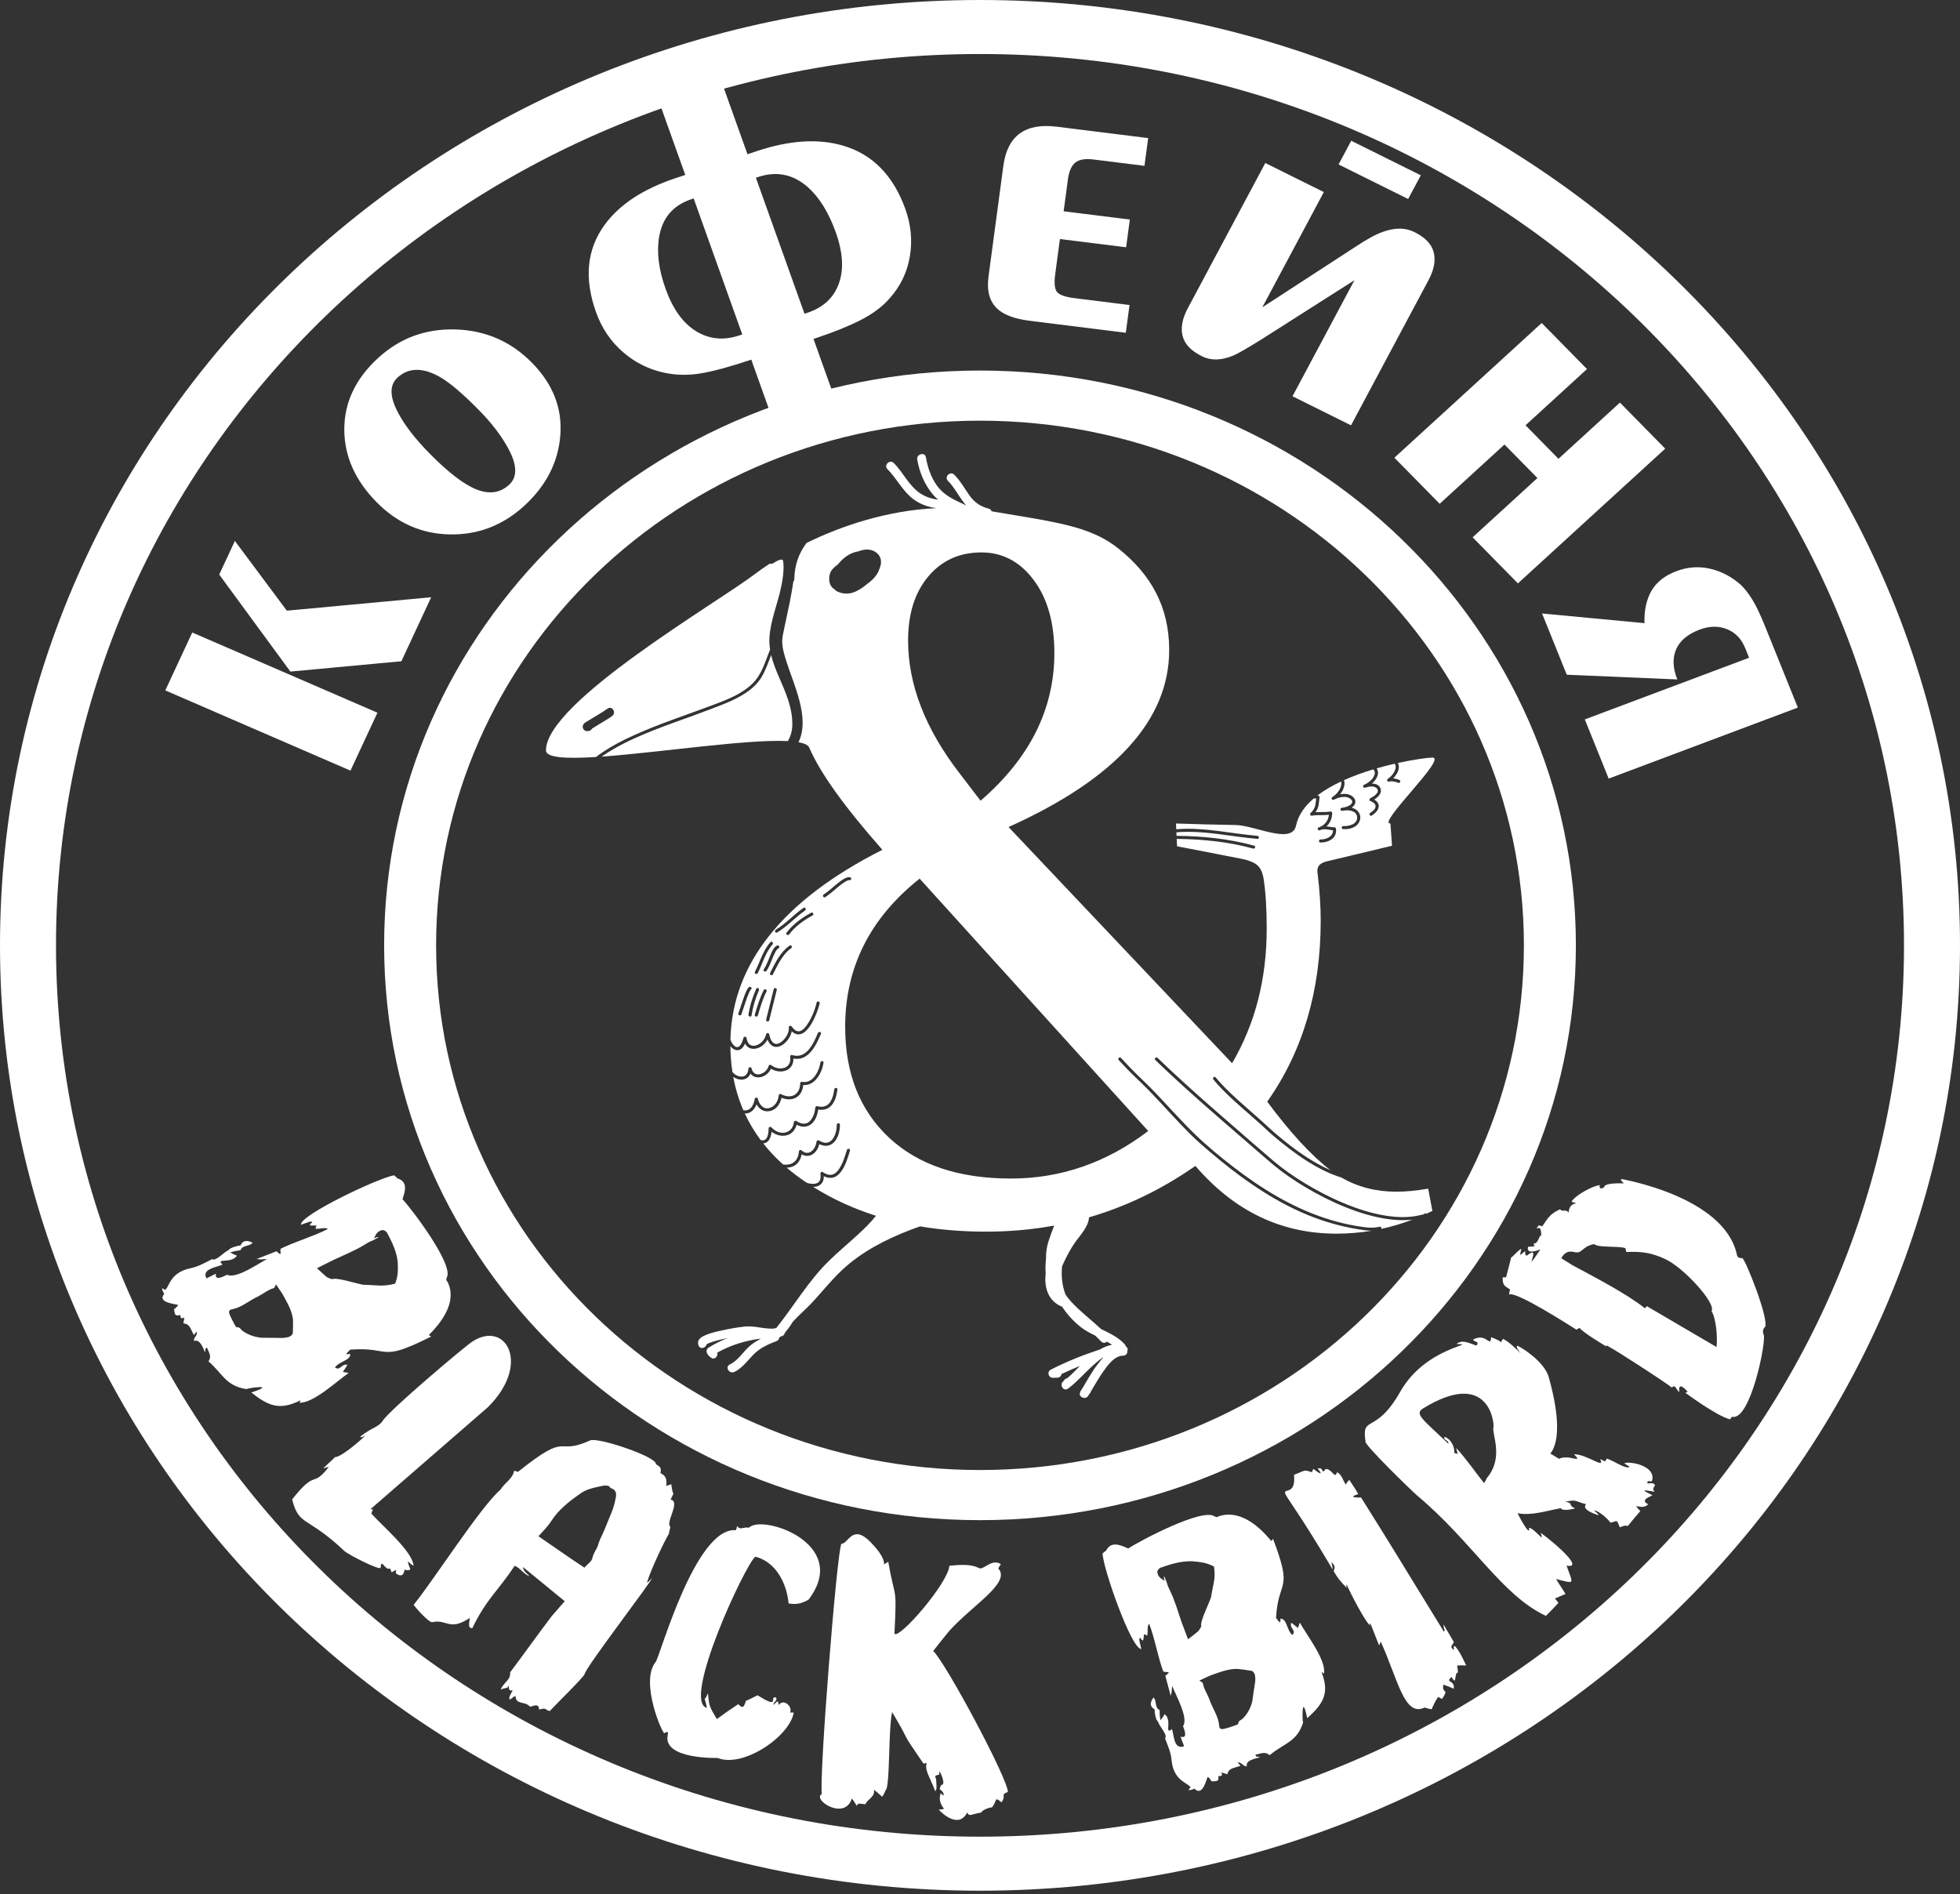
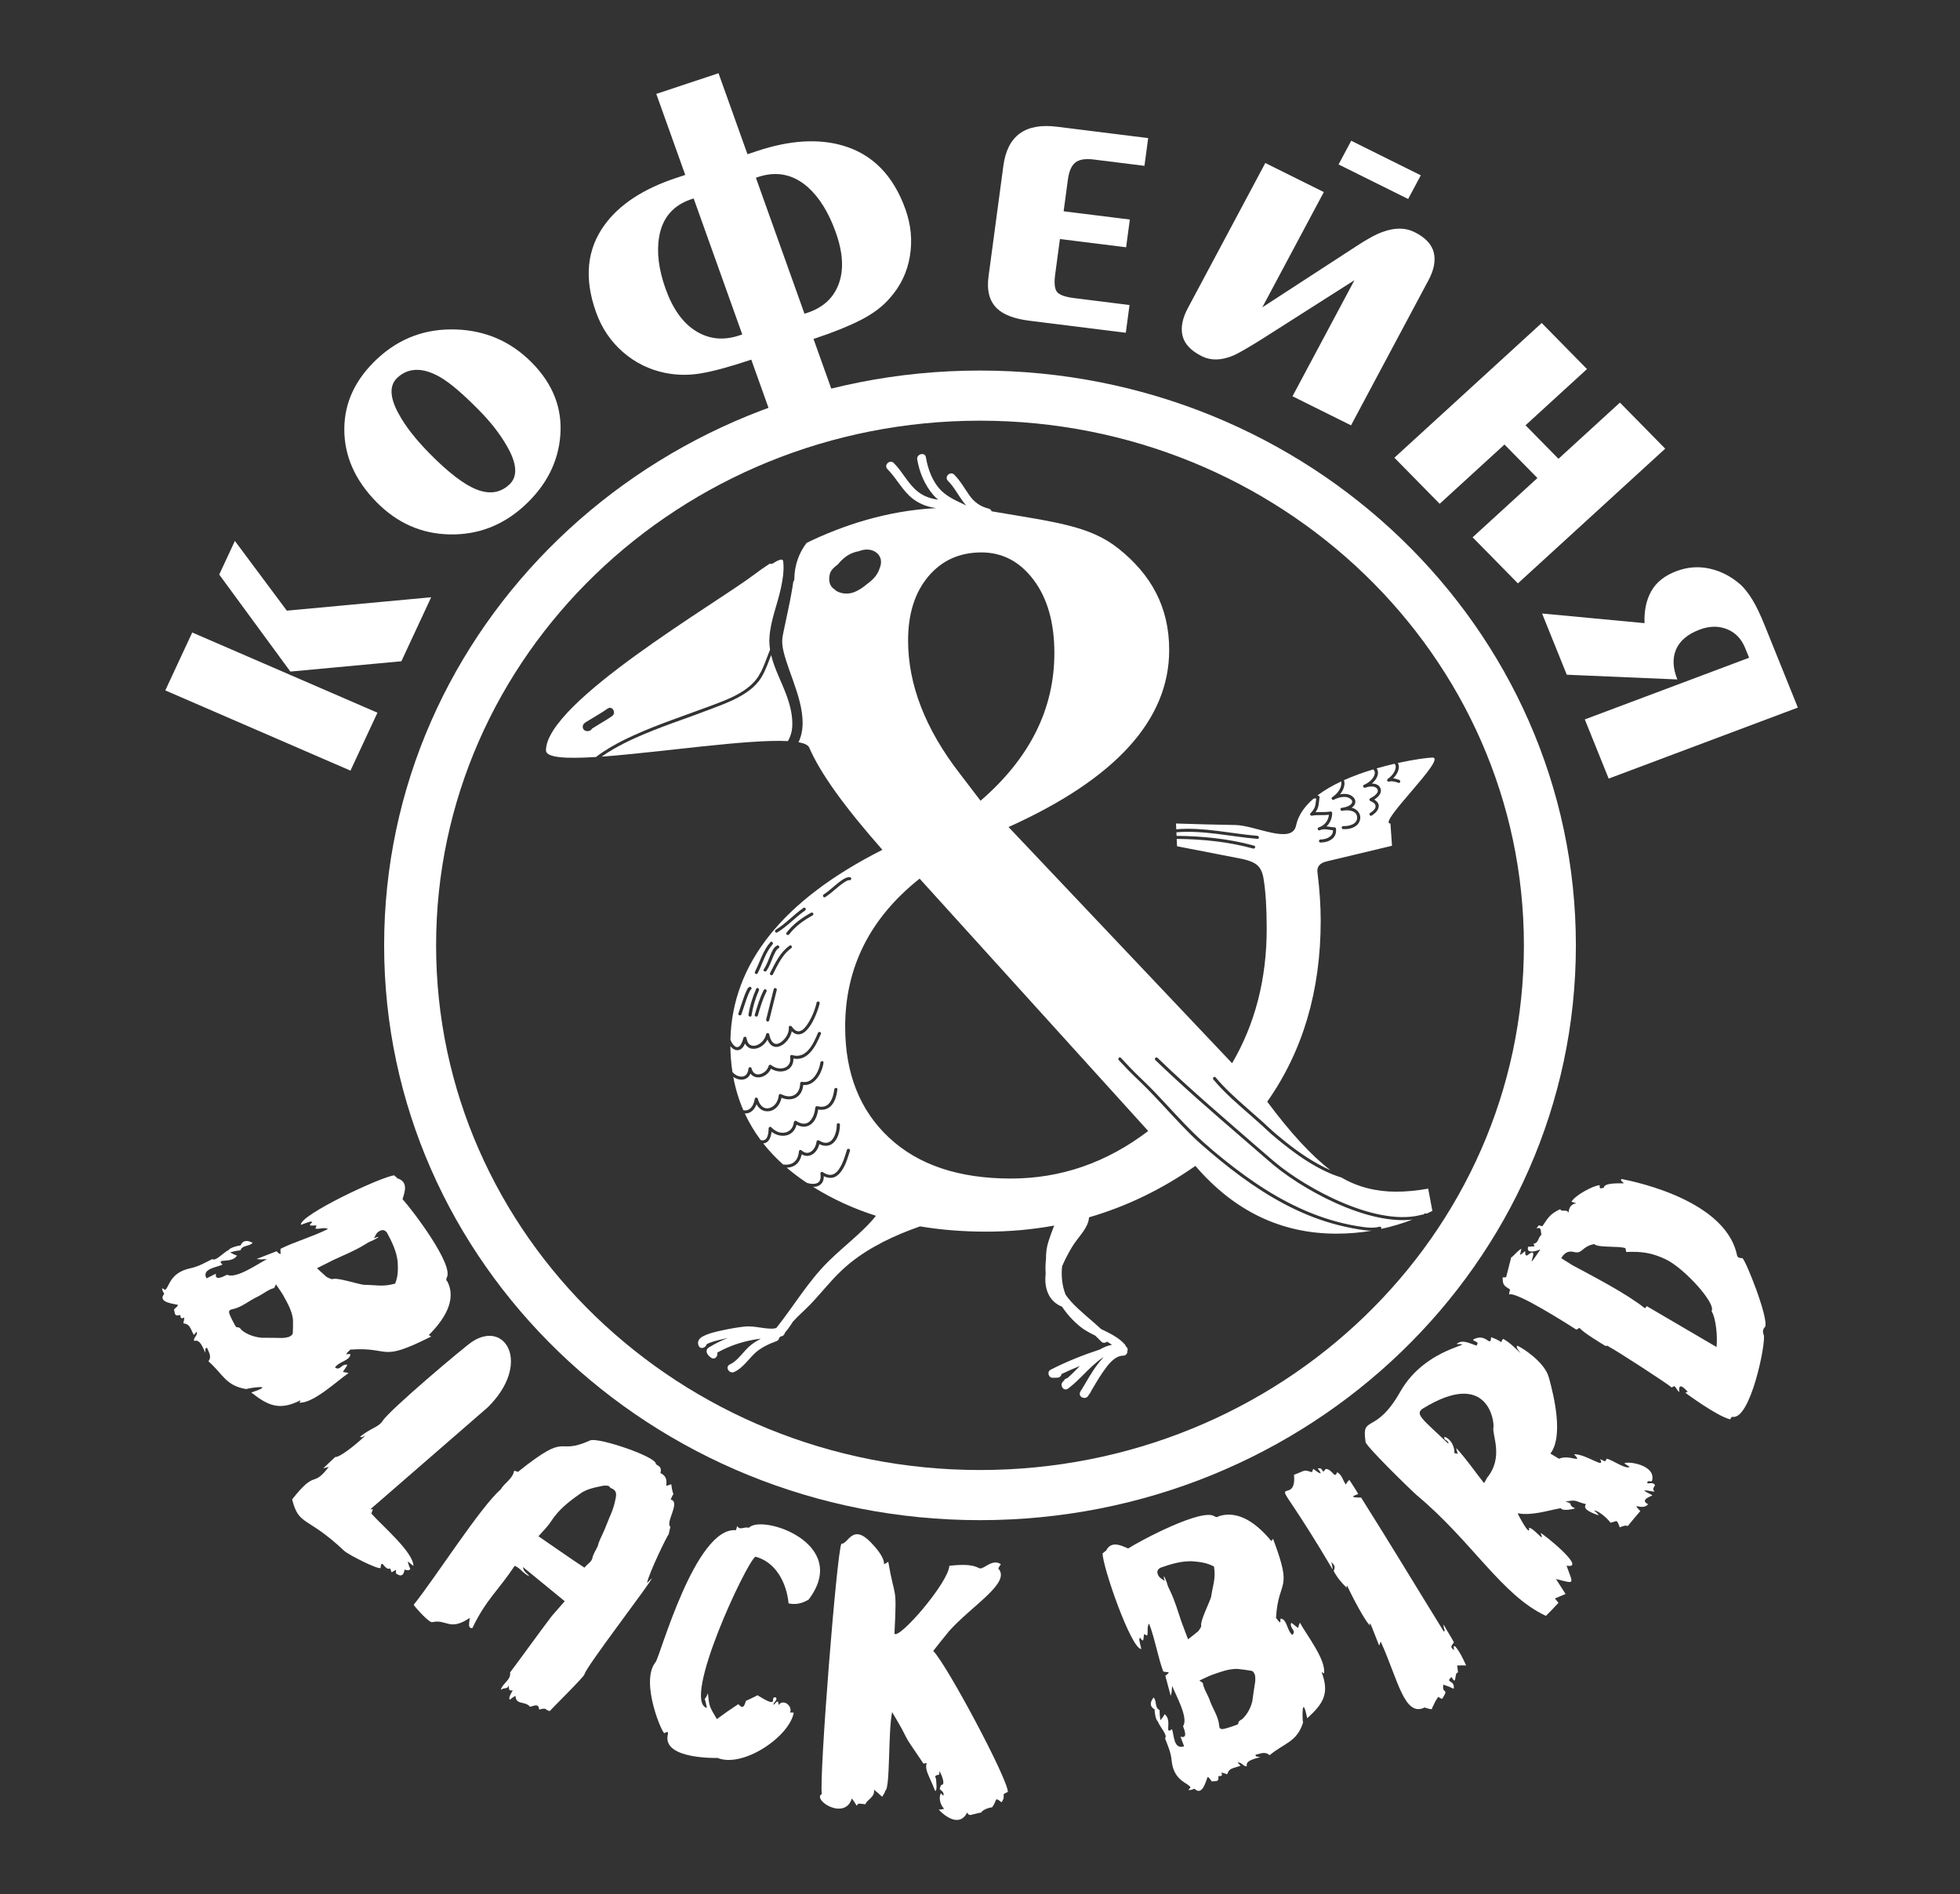
<svg xmlns="http://www.w3.org/2000/svg" width="448" height="433" viewBox="0 0 448 433" fill="none">
  <rect x="0" y="0" width="448" height="433" fill="#333333" stroke="none" />
-   <path fill-rule="evenodd" clip-rule="evenodd" d="M224 0C347.712 0 448 96.749 448 216.096C448 335.443 347.712 432.193 224 432.193C100.288 432.193 0 335.443 0 216.096C0 96.749 100.288 0 224 0ZM224 12.348C340.643 12.348 435.2 103.569 435.2 216.096C435.2 328.623 340.643 419.844 224 419.844C107.357 419.844 12.8 328.623 12.8 216.096C12.8 103.569 107.357 12.348 224 12.348Z" fill="white" />
  <path fill-rule="evenodd" clip-rule="evenodd" d="M224.001 84.702C299.222 84.702 360.201 143.529 360.201 216.096C360.201 288.663 299.222 347.491 224.001 347.491C148.78 347.491 87.801 288.663 87.801 216.096C87.801 143.529 148.78 84.702 224.001 84.702ZM224.001 96.163C292.661 96.163 348.321 149.859 348.321 216.096C348.321 282.334 292.661 336.03 224.001 336.03C155.341 336.03 99.681 282.334 99.681 216.096C99.681 149.859 155.341 96.163 224.001 96.163Z" fill="white" />
  <path fill-rule="evenodd" clip-rule="evenodd" d="M86.272 162.915L80.108 176.156L37.781 157.82L43.944 144.579L86.272 162.915ZM91.745 151.156L66.37 153.515L50.108 131.338L53.685 123.653L65.565 139.592L98.555 136.526L91.745 151.156ZM86.051 114.765C81.129 109.756 78.678 104.189 78.698 98.063C78.719 91.936 81.299 86.522 86.44 81.82C91.428 77.258 97.343 75.088 104.184 75.312C111.024 75.535 116.834 78.078 121.611 82.939C126.389 87.801 128.544 93.313 128.076 99.475C127.608 105.638 124.855 111.023 119.815 115.633C114.929 120.102 109.262 122.278 102.816 122.16C96.369 122.042 90.781 119.577 86.051 114.765ZM98.119 103.588C102.462 108.007 106.082 110.78 108.978 111.908C111.874 113.035 114.34 112.668 116.376 110.806C118.362 108.99 118.218 106.09 115.947 102.107C114.386 99.339 112.254 96.579 109.552 93.83C105.836 90.049 102.855 87.507 100.608 86.205C96.652 83.949 93.401 83.985 90.856 86.313C88.973 88.036 89.046 90.766 91.076 94.504C92.586 97.319 94.934 100.347 98.119 103.588ZM192.494 95.803L178.271 100.535L171.72 82.207L171.123 82.406C166.614 83.906 162.959 84.889 160.158 85.356C157.357 85.822 154.633 85.78 151.988 85.228C148.387 84.494 145.187 82.91 142.388 80.477C139.589 78.044 137.538 75.004 136.235 71.358C133.468 63.617 134.129 56.956 138.217 51.373C141.606 46.738 147.014 43.185 154.44 40.715L156.629 39.987L150.009 21.467L164.233 16.736L170.852 35.255L173.04 34.527C180.467 32.057 186.995 31.639 192.625 33.273C199.411 35.239 204.188 40.092 206.954 47.832C208.235 51.414 208.573 55.006 207.968 58.607C207.363 62.208 205.844 65.38 203.411 68.122C201.79 70.021 199.601 71.68 196.843 73.098C194.086 74.517 190.651 75.91 186.54 77.277L185.943 77.476L192.494 95.803ZM172.773 40.629L183.885 71.718L184.582 71.487C188.162 70.296 190.545 68.089 191.725 64.852C192.911 61.63 192.675 57.7 191.023 53.078C189.417 48.584 187.306 45.171 184.68 42.806C181.315 39.827 177.514 39.052 173.27 40.464L172.773 40.629ZM169.662 76.45L158.549 45.361L158.052 45.526C153.874 46.916 151.409 49.775 150.663 54.121C150.063 57.632 150.549 61.586 152.132 66.016C153.784 70.638 156.109 73.872 159.101 75.704C162.098 77.552 165.385 77.873 168.965 76.682L169.662 76.45ZM245.55 68.147L258.176 69.722L257.326 76.063L235.309 73.317C231.901 72.892 229.443 71.972 227.935 70.555C226.176 68.903 225.515 66.45 225.946 63.229L229.341 37.895C230.261 31.034 234.337 28.062 241.571 28.964L262.44 31.567L261.59 37.909L250.008 36.464C248.06 36.221 246.65 36.455 245.777 37.165C244.904 37.874 244.341 39.169 244.089 41.048L243.118 48.296L258.248 50.183L257.398 56.524L242.268 54.637L241.18 62.758C240.917 64.721 241.059 66.034 241.602 66.734C242.147 67.415 243.463 67.886 245.55 68.147ZM295.43 90.581L309.59 64.05L288.437 77.518C285.245 79.509 283.081 80.755 281.945 81.257C279.202 82.406 276.801 82.469 274.743 81.447C272.249 80.208 270.77 78.655 270.306 76.789C269.843 74.922 270.238 72.816 271.49 70.469L289.214 37.261L302.591 43.905L288.527 70.256L309.73 56.471C312.418 54.686 314.534 53.529 316.078 53.002C318.819 52.005 321.219 52.017 323.277 53.039C325.772 54.278 327.25 55.831 327.714 57.698C328.177 59.564 327.783 61.67 326.53 64.017L308.806 97.225L295.43 90.581ZM321.864 45.487L305.962 37.589L308.852 32.174L324.754 40.073L321.864 45.487ZM329.071 115.162L318.719 104.629L352.391 73.832L362.742 84.365L348.693 97.215L356.222 104.875L370.27 92.026L380.622 102.559L346.951 133.356L336.599 122.822L351.411 109.275L343.883 101.614L329.071 115.162ZM367.697 177.977L362.241 164.451L399.794 150.353L398.916 148.178C398.052 146.034 396.656 144.579 394.729 143.814C392.802 143.049 390.728 143.083 388.505 143.918C385.76 144.948 383.961 146.459 383.107 148.449C382.254 150.439 382.349 152.727 383.392 155.313L358.12 154.235L352.473 140.236L375.888 142.446C375.785 139.58 376.304 137.134 377.444 135.109C378.601 133.078 380.511 131.562 383.191 130.556C385.756 129.593 388.318 129.412 390.891 130.007C393.464 130.602 395.826 131.839 397.944 133.731C398.808 134.568 399.67 135.678 400.53 137.062C401.389 138.446 402.352 140.462 403.421 143.111L410.937 161.745L367.697 177.977Z" fill="white" />
  <path fill-rule="evenodd" clip-rule="evenodd" d="M179.819 159.063C178.693 155.936 177.025 152.942 176.262 149.739C175.591 151.461 175.006 153.22 174.043 154.814C172.617 157.176 170.173 158.754 167.683 159.947C166.061 160.723 164.377 161.369 162.689 162C161.257 162.535 159.829 163.081 158.391 163.602C155.367 164.698 152.329 165.762 149.34 166.948C146.19 168.199 143.068 169.568 140.15 171.271C139.256 171.793 138.366 172.35 137.512 172.954C150.762 172.005 170.854 168.923 180.09 169.405C180.105 169.381 180.121 169.359 180.134 169.334C180.687 168.355 181.019 167.264 181.084 166.149C181.225 163.724 180.64 161.34 179.819 159.063Z" fill="white" />
  <path fill-rule="evenodd" clip-rule="evenodd" d="M137.84 171.882C140.001 170.44 142.326 169.238 144.7 168.158C150.571 165.488 156.751 163.485 162.794 161.217C166.074 159.986 169.615 158.657 172.101 156.155C174.191 154.053 174.908 151.16 176.014 148.488C175.873 147.578 175.816 146.649 175.876 145.693C176.124 141.745 177.746 138.069 178.539 134.218C178.886 132.528 179.182 130.78 179.079 129.05C179.064 128.796 179.042 128.464 178.985 128.125C178.924 128.045 178.857 127.98 178.803 127.953C178.73 127.917 178.834 127.917 178.61 127.924C178.389 127.93 178.481 127.908 178.184 128C177.671 128.159 177.21 128.439 176.758 128.73C176.467 128.917 176.182 128.934 175.94 128.847C174.643 129.691 173.496 130.5 172.517 131.245C163.802 137.875 124.795 160.507 124.795 171.528C124.795 173.24 129.475 173.463 136.225 173.04C136.749 172.635 137.289 172.249 137.84 171.882ZM134.747 167.049C133.777 167.409 132.874 166.634 133.311 165.663C133.507 165.227 134.174 164.921 134.563 164.676C135.993 163.775 137.496 162.962 138.872 161.985C139.937 161.228 140.956 162.943 139.905 163.69C138.975 164.351 137.972 164.922 136.996 165.518C136.485 165.83 135.972 166.139 135.468 166.463C135.418 166.495 135.368 166.528 135.318 166.56C135.209 166.768 135.023 166.946 134.747 167.049Z" fill="white" />
  <path fill-rule="evenodd" clip-rule="evenodd" d="M319.132 272.407C314.487 272.407 310.312 271.326 306.604 269.165C305.355 268.788 304.14 268.299 302.971 267.746C300.097 266.386 297.439 264.635 294.92 262.738C293.452 261.632 292.028 260.472 290.636 259.278C289.902 258.649 289.22 257.962 288.504 257.313C287.738 256.62 286.963 255.936 286.187 255.254C283.118 252.559 279.95 249.896 277.343 246.765C277.055 246.419 277.562 245.923 277.853 246.273C279.896 248.727 282.297 250.886 284.698 253.006C285.924 254.088 287.159 255.159 288.377 256.249C289.491 257.246 290.558 258.293 291.701 259.259C294.621 261.725 297.687 264.073 301.048 265.96C302.039 266.516 303.067 267.043 304.126 267.506C304.095 267.482 304.063 267.46 304.032 267.436C299.718 264.122 294.925 258.919 289.652 251.829C297.801 240.268 301.875 226.472 301.875 210.44C301.875 207.126 301.636 203.504 301.156 199.573C300.917 198.186 301.596 197.301 303.193 196.914L318.173 193.33L317.814 188.244C314.618 188.399 330.956 173.097 327.401 173.172C326.329 173.196 323.292 173.578 319.506 174.414C319.705 174.744 319.771 175.129 319.728 175.521C319.628 176.425 319.106 177.257 318.44 177.921C318.919 177.974 319.396 178.112 319.816 178.272C320.243 178.435 320.057 179.108 319.624 178.943C318.989 178.701 318.181 178.471 317.507 178.665C317.091 178.785 316.916 178.249 317.23 178.029C318.037 177.463 318.8 176.578 318.989 175.609C319.051 175.29 319.048 174.892 318.799 174.642C318.78 174.623 318.76 174.605 318.739 174.587C317.44 174.887 316.066 175.239 314.663 175.645C314.953 176.057 315.04 176.552 314.929 177.053C314.754 177.846 314.234 178.55 313.582 179.105C314.377 179.121 315.139 179.368 315.476 180.079C316.012 181.209 315.077 182.17 314.115 182.771C314.695 183.127 315.203 183.654 315.14 184.348C315.055 185.273 314.306 185.93 313.555 186.423C313.169 186.676 312.809 186.073 313.191 185.822C313.671 185.507 314.4 184.978 314.419 184.348C314.439 183.679 313.742 183.319 313.191 183.083C312.945 182.978 312.965 182.593 313.191 182.482C313.823 182.171 315.413 181.25 314.801 180.338C314.238 179.5 312.814 179.789 312.026 180.056C311.643 180.187 311.376 179.584 311.748 179.421C312.769 178.974 313.888 178.126 314.193 177.032C314.339 176.507 314.185 176.136 313.882 175.876C311.642 176.554 309.349 177.371 307.185 178.342C307.315 178.685 307.344 179.084 307.287 179.47C307.171 180.25 306.801 180.964 306.291 181.576C307.489 181.34 308.774 181.474 309.515 182.451C309.92 182.985 309.875 183.656 309.459 184.169C309.315 184.346 309.143 184.496 308.952 184.625C309.23 184.693 309.498 184.796 309.747 184.944C310.418 185.344 310.884 186.012 310.92 186.784C310.955 187.536 310.586 188.291 309.972 188.756C309.131 189.394 308.076 189.584 307.025 189.532C306.563 189.509 306.56 188.813 307.025 188.836C308.332 188.901 310.316 188.402 310.199 186.784C310.094 185.327 308.383 185.106 307.155 185.286C307.046 185.308 306.938 185.327 306.833 185.345C306.382 185.42 306.182 184.775 306.641 184.674C306.803 184.638 306.97 184.608 307.139 184.582C307.783 184.449 308.469 184.232 308.883 183.755C309.145 183.454 309.157 183.093 308.89 182.803C307.894 181.721 306.011 182.203 304.9 182.805C304.49 183.026 304.155 182.454 304.535 182.204C305.475 181.587 306.299 180.653 306.541 179.557C306.602 179.28 306.629 178.924 306.543 178.637C304.557 179.569 302.698 180.636 301.113 181.848C301.192 181.859 301.271 181.873 301.351 181.89C301.558 181.935 301.633 182.139 301.603 182.318C301.484 183.033 301.489 183.784 301.285 184.484C301.16 184.914 300.954 185.299 300.696 185.652C301.808 185.576 302.942 185.709 304.045 185.509C304.27 185.468 304.503 185.604 304.501 185.844C304.489 187.057 304.031 188.133 303.197 188.897C303.202 188.897 303.206 188.898 303.211 188.898C303.81 188.97 304.401 189.104 305.006 189.114C305.152 189.117 305.33 189.217 305.354 189.37C305.489 190.241 305.26 191.138 304.54 191.726C303.78 192.347 302.813 192.584 301.833 192.593C301.367 192.598 301.367 191.902 301.833 191.898C303.17 191.884 304.74 191.239 304.681 189.792C303.784 189.711 302.853 189.407 301.986 189.667C301.874 189.714 301.759 189.758 301.64 189.798C301.256 189.926 300.991 189.328 301.362 189.162C301.476 189.111 301.591 189.067 301.707 189.03C302.916 188.527 303.62 187.491 303.756 186.25C303.151 186.322 302.541 186.331 301.93 186.331C301.257 186.331 300.568 186.309 299.909 186.458C299.561 186.536 299.299 186.131 299.558 185.876C300.084 185.36 300.499 184.792 300.645 184.072C300.75 183.56 300.787 183.036 300.853 182.517C300.642 182.501 300.44 182.516 300.243 182.555C298.2 184.311 296.737 186.351 296.243 188.706C295.308 193.163 286.916 188.667 282.402 188.59C277.888 188.515 273.354 188.399 268.8 188.243L268.861 189.561C275.083 189.036 281.23 190.537 287.407 191.063C287.867 191.102 287.871 191.798 287.407 191.759C281.241 191.234 275.104 189.737 268.893 190.254L268.93 191.067C274.905 191.122 280.876 191.721 286.638 193.302C287.084 193.424 286.894 194.096 286.446 193.973C280.753 192.411 274.865 191.82 268.962 191.763L269.04 193.446L283.9 196.336C285.418 196.644 286.556 197.107 287.315 197.723C288.074 198.342 288.574 199.382 288.813 200.845C289.293 203.777 289.532 207.588 289.532 212.29C289.532 223.774 286.896 234.025 281.623 243.042L230.526 189.053C255.002 178.031 267.243 164.544 267.243 148.589C267.243 138.724 263.092 131.308 255.595 125.352C249.075 120.172 241.128 119.349 226.871 116.912C226.796 116.9 226.722 116.889 226.647 116.876C226.564 116.596 226.345 116.355 225.959 116.259C224.009 115.772 222.646 114.756 221.531 113.16C220.423 111.572 219.5 109.911 218.119 108.513C217.206 107.589 215.761 108.988 216.671 109.91C218.09 111.347 218.976 113.119 220.167 114.717C220.386 115.011 220.618 115.285 220.861 115.544C218.825 114.573 216.705 113.705 215.132 112.136C213.113 110.122 212.088 107.215 211.626 104.505C211.411 103.25 209.439 103.784 209.651 105.03C210.153 107.968 211.33 110.795 213.294 113.109C213.644 113.522 214.032 113.888 214.443 114.225C212.787 114.002 211.243 113.49 209.91 112.472C207.581 110.692 206.349 107.891 204.299 105.847C203.379 104.93 201.933 106.328 202.851 107.244C204.982 109.369 206.254 112.18 208.685 114.039C210.113 115.13 211.76 115.787 213.548 116.082C213.713 116.109 213.879 116.132 214.045 116.155C202.71 116.685 192.34 120.206 184.371 124.098C182.592 126.411 181.593 129.266 181.565 132.321C181.563 132.585 181.473 132.793 181.332 132.947C181.212 133.837 181.051 134.709 180.912 135.521C180.424 138.377 179.737 141.194 179.169 144.034C178.981 144.979 178.79 145.706 178.792 146.585C178.795 148.105 179.252 149.633 179.707 151.074C181.468 156.647 185.199 164.103 182.518 169.663C183.855 169.906 184.719 170.305 184.974 170.902C187.41 176.607 192.983 184.39 201.691 194.255C178.967 205.745 167.387 220.202 166.952 237.624C167.123 238.164 167.406 238.659 167.815 239.032C169.03 240.143 169.711 238.152 169.927 237.242C170.003 236.92 170.564 236.897 170.622 237.242C170.722 237.828 170.923 238.533 171.492 238.86C171.914 239.102 172.407 239.102 172.866 238.956C174.023 238.586 174.873 237.536 175.12 236.406C175.193 236.072 175.741 236.074 175.815 236.406C175.979 237.133 176.239 238.174 177.012 238.532C177.523 238.77 178.1 238.518 178.52 238.221C179.548 237.496 180.429 236.09 180.3 234.829C180.262 234.456 180.79 234.394 180.972 234.653C181.377 235.23 182.03 235.948 182.839 235.702C183.592 235.474 184.144 234.753 184.551 234.141C185.546 232.648 186.257 230.9 186.66 229.17C186.762 228.732 187.458 228.918 187.356 229.355C187.139 230.285 186.815 231.196 186.439 232.076C186.012 233.077 185.526 234.083 184.844 234.949C184.309 235.629 183.62 236.336 182.69 236.436C182.009 236.51 181.436 236.189 180.974 235.746C180.726 237.03 179.772 238.319 178.689 238.948C178.062 239.311 177.27 239.481 176.601 239.11C176.022 238.788 175.665 238.23 175.427 237.628C174.903 238.607 173.978 239.43 172.877 239.675C172.26 239.813 171.554 239.776 171.03 239.397C170.705 239.162 170.464 238.867 170.288 238.536C170.068 239.087 169.747 239.604 169.24 239.883C168.643 240.212 167.986 240.07 167.471 239.666C167.273 239.51 167.097 239.331 166.942 239.136C166.963 241.163 167.119 243.125 167.41 245.022C167.736 245.45 168.187 245.789 168.72 245.965C169.21 246.127 169.782 246.182 170.243 245.908C170.817 245.567 171.016 244.906 171.068 244.292C171.099 243.922 171.686 243.793 171.777 244.2C171.982 245.129 172.671 245.797 173.705 245.543C174.665 245.306 175.444 244.567 175.697 243.643C175.771 243.373 176.099 243.327 176.3 243.489C177.111 244.145 178.295 244.441 179.311 244.084C180.407 243.698 180.787 242.653 180.602 241.601C180.558 241.357 180.76 241.085 181.045 241.173C184.345 242.197 185.972 238.479 186.949 236.128C187.12 235.717 187.817 235.896 187.644 236.313C186.566 238.908 184.786 242.652 181.354 241.972C181.391 243.148 180.861 244.24 179.63 244.708C178.497 245.138 177.225 244.912 176.224 244.29C175.785 245.255 174.85 246.06 173.768 246.24C172.814 246.4 172.025 246.062 171.537 245.409C171.361 245.842 171.082 246.227 170.653 246.482C170.038 246.847 169.259 246.878 168.584 246.654C168.223 246.535 167.894 246.367 167.602 246.16C168.095 248.836 168.865 251.378 169.909 253.786C170.019 253.81 170.134 253.825 170.257 253.827C171.722 253.857 172.352 252.33 172.523 251.158C172.574 250.811 173.145 250.838 173.219 251.158C173.489 252.326 174.352 253.643 175.792 253.303C177.142 252.984 177.88 251.672 177.992 250.415C178.016 250.153 178.28 249.982 178.535 250.115C179.471 250.605 180.673 250.861 181.63 250.269C182.554 249.698 182.886 248.643 182.897 247.632C182.899 247.395 183.124 247.251 183.353 247.297C185.799 247.783 187.254 244.796 187.513 242.9C187.573 242.462 188.295 242.457 188.234 242.9C187.925 245.163 186.318 248.237 183.598 248.028C183.498 249.167 183.004 250.327 181.927 250.909C180.881 251.474 179.695 251.372 178.637 250.934C178.352 252.336 177.417 253.747 175.865 253.997C174.501 254.217 173.495 253.48 172.93 252.43C172.485 253.572 171.593 254.61 170.24 254.523C171.228 256.659 172.438 258.686 173.869 260.606C173.907 260.616 173.946 260.626 173.984 260.635C175.519 260.978 175.678 258.931 175.684 257.93C175.686 257.64 176.085 257.451 176.3 257.684C177.079 258.526 178.284 259.15 179.483 258.882C180.659 258.619 181.335 257.665 181.454 256.539C181.479 256.299 181.749 256.075 181.997 256.238C182.953 256.869 184.162 257.212 185.072 256.317C185.899 255.505 186.238 254.301 186.359 253.199C186.383 252.98 186.571 252.795 186.815 252.863C187.869 253.155 188.947 252.995 189.62 252.094C190.283 251.205 190.558 250.096 190.686 249.024C190.739 248.583 191.461 248.578 191.408 249.024C191.257 250.284 190.948 251.641 190.086 252.64C189.297 253.556 188.176 253.835 187.024 253.626C186.84 254.841 186.407 256.181 185.407 256.964C184.371 257.776 183.158 257.669 182.076 257.101C181.785 258.274 180.978 259.294 179.675 259.553C178.474 259.791 177.288 259.422 176.362 258.702C176.231 259.917 175.764 261.29 174.45 261.366C175.782 263.057 177.293 264.661 178.98 266.18C179.501 266.259 180.028 266.255 180.532 266.127C181.933 265.769 182.501 264.52 182.608 263.218C182.633 262.922 182.985 262.75 183.224 262.972C183.856 263.562 184.677 263.751 185.418 263.219C186.169 262.678 186.537 261.767 186.66 260.899C186.692 260.676 187.011 260.584 187.19 260.691C187.731 261.016 188.419 261.34 189.078 261.204C189.571 261.103 189.991 260.819 190.286 260.424C190.996 259.474 191.257 258.249 191.263 257.095C191.266 256.647 191.987 256.646 191.985 257.095C191.977 258.441 191.652 259.97 190.714 261.014C190.279 261.498 189.701 261.843 189.032 261.909C188.414 261.971 187.815 261.8 187.269 261.533C187.04 262.474 186.508 263.416 185.64 263.911C184.829 264.373 183.972 264.3 183.241 263.863C182.984 265.189 182.25 266.408 180.79 266.781C180.469 266.863 180.143 266.905 179.816 266.916C181.062 267.981 182.398 269.002 183.825 269.979C184.021 270.113 184.218 270.245 184.416 270.377C184.963 270.56 185.536 270.655 186.098 270.609C186.533 270.573 187.018 270.418 187.27 270.047C187.616 269.54 187.613 268.902 187.526 268.321C187.485 268.051 187.762 267.735 188.055 267.928C188.692 268.346 189.489 268.726 190.275 268.491C190.938 268.293 191.432 267.763 191.797 267.215C192.678 265.891 193.12 264.341 193.584 262.847C193.717 262.419 194.414 262.602 194.28 263.032C193.762 264.699 193.269 266.5 192.168 267.912C191.705 268.505 191.068 269.066 190.285 269.205C189.579 269.33 188.907 269.171 188.29 268.871C188.302 269.391 188.221 269.916 187.925 270.351C187.586 270.849 187.048 271.175 186.436 271.265C186.244 271.293 186.05 271.306 185.855 271.308C190.264 274.07 195.052 276.271 200.216 277.914C199.032 279.443 197.612 280.809 196.189 282.127C193.921 284.228 191.518 286.192 189.322 288.367C184.724 292.921 181.469 298.501 177.478 303.521C176.919 303.776 176.281 303.732 175.568 303.681C173.739 303.548 171.97 303.039 170.128 303.246C168.45 303.434 166.783 303.735 165.135 304.09C163.611 304.418 161.991 304.775 160.612 305.508C159.76 305.96 159.297 306.714 159.695 307.621C160.106 308.556 161.316 308.098 161.523 307.284C161.53 307.28 161.535 307.277 161.543 307.272C161.742 307.147 161.965 307.047 162.184 306.961C162.965 306.656 163.788 306.445 164.603 306.243C165.189 306.098 165.779 305.969 166.372 305.848C164.857 306.439 163.392 307.161 161.998 308.033C161.505 308.341 161.376 308.884 161.631 309.384C161.847 309.807 162.135 310.065 162.52 310.345C163.359 310.957 164.174 309.995 163.949 309.195C167.03 307.452 170.414 306.43 173.921 305.993C173.139 306.411 172.389 306.879 171.706 307.404C169.976 308.733 168.841 310.951 166.819 311.899C165.632 312.455 166.67 314.158 167.853 313.604C169.769 312.706 171.033 310.767 172.512 309.358C173.824 308.108 175.716 307.202 177.436 306.593C177.874 306.438 178.086 306.095 178.124 305.738C178.252 305.687 178.376 305.599 178.489 305.465C178.798 305.471 179.099 305.324 179.276 304.954C179.351 304.796 179.432 304.641 179.516 304.488C179.721 304.273 179.91 304.044 180.082 303.818C180.502 303.268 180.874 302.688 181.246 302.108C182.497 300.712 183.973 299.472 185.256 298.131C187.701 295.577 189.839 292.79 192.427 290.354C194.712 288.203 197.302 286.397 200.061 284.849C200.119 284.828 200.178 284.803 200.237 284.769C200.738 284.49 201.242 284.217 201.746 283.944C204.501 282.532 207.391 281.352 210.295 280.334C215.062 281.136 220.097 281.54 225.406 281.54C230.74 281.54 235.922 281.075 240.956 280.152C240.49 281.325 240.06 282.513 239.67 283.711C239.234 285.051 239.064 286.39 239.087 287.724C238.963 288.872 238.924 290.042 239.013 291.189C238.625 294.277 239.602 297.465 242.749 298.688C243.846 300.341 245.183 301.836 246.81 303.183C247.85 304.045 249.077 304.683 250.323 305.296C250.79 305.73 251.245 306.174 251.681 306.636C252.109 307.089 252.665 307 253.028 306.682C253.422 306.909 253.805 307.147 254.17 307.408C253.201 307.571 252.269 307.968 251.388 308.482C247.524 309.746 243.759 311.254 240.141 313.106C239.249 313.562 239.647 314.988 240.657 314.946C240.991 314.933 241.323 314.929 241.656 314.924C242.241 314.916 242.567 314.523 242.633 314.09C244.015 313.426 245.417 312.812 246.836 312.24C245.889 313.204 244.956 314.183 243.928 315.051C243.663 315.085 243.409 315.227 243.229 315.512C243.18 315.581 243.131 315.65 243.081 315.719C242.05 316.476 243.044 318.186 244.115 317.425C244.221 317.349 244.318 317.274 244.408 317.196C246.342 315.708 247.935 313.826 249.74 312.201C250.352 311.65 251.144 310.943 252.021 310.358C252.077 310.34 252.133 310.323 252.189 310.304C251.752 310.773 251.349 311.266 250.976 311.744C249.552 313.569 248.474 315.606 247.274 317.568C247.098 317.788 246.95 318.017 246.851 318.325C246.499 319.417 248.129 320.028 248.722 319.086C248.808 318.949 248.893 318.81 248.978 318.672C249.031 318.61 249.082 318.547 249.137 318.487C249.266 318.338 249.342 318.179 249.374 318.021C250.273 316.525 251.13 315.008 252.133 313.571C253.124 312.152 254.705 309.906 256.705 309.888C257.401 309.881 257.73 309.329 257.691 308.809C257.831 308.454 257.763 308.055 257.359 307.82C257.321 307.642 257.237 307.469 257.104 307.319C255.673 305.703 253.649 304.77 251.679 303.804C249.411 301.686 246.899 299.809 244.807 297.519C244.353 297.022 243.934 296.497 243.561 295.945C242.756 293.871 242.539 291.675 242.76 289.465C242.93 289.047 243.119 288.634 243.321 288.225C243.998 286.85 244.735 285.439 245.61 284.17C246.744 282.523 248.838 280.435 248.913 278.27C257.483 275.778 265.591 271.86 273.234 266.511C282.102 276.839 292.848 282.002 305.471 282.002C308.204 282.002 310.901 281.776 313.562 281.326C312.533 281.331 311.502 281.173 310.477 281.004C306.486 280.344 302.632 279.263 298.905 277.727C295.265 276.226 291.792 274.363 288.492 272.257C285.164 270.135 281.998 267.783 278.952 265.301C277.421 264.053 275.917 262.774 274.436 261.472C272.834 260.064 271.34 258.537 269.872 257.001C266.882 253.874 264.033 250.62 260.93 247.595C259.832 246.525 258.712 245.489 257.656 244.38C257.002 243.694 256.352 243.004 255.706 242.312C255.396 241.979 255.904 241.485 256.216 241.82C256.481 242.105 256.748 242.389 257.015 242.673C257.87 243.58 258.716 244.5 259.611 245.372C261.106 246.831 262.624 248.257 264.066 249.768C267.052 252.897 269.902 256.15 273.01 259.17C275.867 261.947 278.985 264.508 282.158 266.943C285.283 269.341 288.544 271.586 291.984 273.546C295.394 275.489 298.975 277.166 302.724 278.407C304.61 279.031 306.532 279.556 308.482 279.954C309.568 280.176 310.671 280.354 311.771 280.506C312.949 280.669 314.137 280.722 315.297 280.417C315.632 280.329 315.822 280.679 315.713 280.912C318.127 280.39 320.511 279.678 322.865 278.781C321.755 278.912 320.633 278.941 319.516 278.882C316.28 278.712 313.094 277.937 310.052 276.885C306.804 275.762 303.671 274.329 300.672 272.687C297.915 271.177 295.254 269.496 292.753 267.616C291.632 266.773 290.568 265.873 289.512 264.955C287.775 263.444 286.033 261.939 284.291 260.434C277.437 254.513 270.582 248.588 264.072 242.312C263.743 241.994 264.253 241.502 264.582 241.82C266.701 243.863 268.856 245.871 271.037 247.852C274.376 250.885 277.773 253.859 281.186 256.816C284.487 259.676 287.765 262.566 291.094 265.395C293.301 267.271 295.706 268.931 298.192 270.443C301.084 272.203 304.108 273.776 307.251 275.078C310.323 276.35 313.54 277.394 316.847 277.907C318.344 278.139 319.866 278.261 321.382 278.201C322.09 278.174 322.798 278.113 323.496 277.995C323.851 277.935 324.204 277.866 324.552 277.78C324.711 277.741 324.87 277.701 325.027 277.656C325.121 277.63 325.201 277.624 325.298 277.621C325.465 277.616 325.434 277.564 325.418 277.691C325.459 277.362 325.873 277.276 326.056 277.44C326.505 277.233 326.954 277.021 327.401 276.8L326.442 271.713C323.806 272.176 321.369 272.407 319.132 272.407ZM201.028 129.987C200.624 131.376 199.503 132.574 198.188 133.5C197.249 134.316 196.182 135.026 195.017 135.433C194.036 135.776 192.745 135.784 191.724 135.346C191.356 135.219 191.022 135.015 190.749 134.715C189.511 133.973 189.344 132.531 189.689 131.17C189.896 130.352 190.687 129.613 191.513 129.016C192.277 128.06 193.203 127.259 194.008 126.808C194.664 126.441 195.471 126.144 196.305 125.997C197.003 125.733 197.731 125.575 198.444 125.626C199.906 125.731 201.198 126.674 201.36 128.146C201.429 128.772 201.287 129.394 201.028 129.987ZM177.305 212.541C179.629 211.125 181.43 209.076 183.652 207.531C184.03 207.269 184.39 207.872 184.016 208.132C181.793 209.677 179.996 211.724 177.669 213.142C177.274 213.382 176.913 212.78 177.305 212.541ZM177.957 216.76C177.613 216.938 177.4 217.292 177.223 217.615C176.979 218.063 176.781 218.531 176.589 219.001C176.184 219.994 175.811 221.026 175.202 221.924C174.948 222.297 174.323 221.949 174.579 221.572C175.246 220.589 175.616 219.455 176.077 218.376C176.406 217.604 176.779 216.58 177.593 216.159C178.003 215.948 178.368 216.548 177.957 216.76ZM172.559 222.129C173.724 219.861 174.353 217.349 176.078 215.379C176.378 215.036 176.886 215.53 176.588 215.871C174.915 217.782 174.312 220.279 173.182 222.48C172.976 222.882 172.354 222.53 172.559 222.129ZM170.563 228.583C170.182 229.671 169.843 230.771 169.468 231.86C169.322 232.284 168.625 232.102 168.773 231.675C169.186 230.475 169.553 229.261 169.985 228.066C170.185 227.514 170.39 226.959 170.648 226.429C170.786 226.145 170.949 225.785 171.246 225.622C171.651 225.401 172.015 226.002 171.61 226.223C171.64 226.207 171.569 226.26 171.569 226.26C171.526 226.318 171.486 226.378 171.45 226.44C171.342 226.626 171.248 226.819 171.162 227.015C170.937 227.527 170.748 228.056 170.563 228.583ZM171.776 232.139C171.709 232.581 171.014 232.392 171.08 231.953C171.39 229.905 172.009 227.928 172.848 226.026C173.029 225.614 173.651 225.969 173.471 226.377C172.657 228.221 172.076 230.155 171.776 232.139ZM173.219 232.139C173.091 232.569 172.395 232.386 172.523 231.953C173.091 230.034 173.658 228.099 174.579 226.304C174.785 225.902 175.407 226.254 175.202 226.655C174.31 228.395 173.769 230.279 173.219 232.139ZM177.546 226.294C176.948 228.608 176.414 230.937 175.815 233.252C175.703 233.687 175.007 233.502 175.12 233.067C175.718 230.752 176.252 228.423 176.851 226.109C176.963 225.673 177.659 225.858 177.546 226.294ZM180.842 216.76C178.787 218.202 177.743 220.635 176.644 222.759C176.436 223.16 175.814 222.807 176.021 222.407C177.188 220.152 178.301 217.686 180.478 216.159C180.855 215.895 181.215 216.499 180.842 216.76ZM185.747 209.245C183.715 210.37 181.78 211.724 180.395 213.574C180.125 213.934 179.499 213.587 179.772 213.223C181.233 211.272 183.237 209.833 185.383 208.645C185.787 208.421 186.15 209.022 185.747 209.245ZM212.187 131.768C215.266 128.109 219.317 126.277 224.33 126.277C229.141 126.277 233.122 128.377 236.271 132.578C239.42 136.78 240.998 142.346 240.998 149.283C240.998 162.077 235.375 173.33 224.127 183.041L219.354 176.798C211.491 166.624 207.563 156.491 207.563 146.393C207.563 140.306 209.104 135.429 212.187 131.768ZM191.589 202.722C190.619 203.516 189.689 204.382 188.632 205.071C188.245 205.322 187.885 204.719 188.268 204.47C189.43 203.714 190.427 202.734 191.512 201.883C191.996 201.503 192.493 201.111 193.044 200.824C193.434 200.621 193.866 200.446 194.316 200.538C194.771 200.632 194.578 201.302 194.124 201.209C193.833 201.149 193.373 201.432 193.101 201.602C192.567 201.936 192.074 202.325 191.589 202.722ZM262.449 258.534C252.941 265.779 242.476 269.401 231.051 269.401C219.147 269.401 209.86 266.28 203.189 260.037C196.518 253.794 193.182 245.354 193.182 234.718C193.182 221.154 198.855 209.862 210.199 200.845L262.449 258.534Z" fill="white" />
  <path fill-rule="evenodd" clip-rule="evenodd" d="M62.59 294.445C61.303 294.787 60.233 295.729 58.992 296.351C56.963 297.268 55.361 298.782 53.199 299.257C52.325 299.391 52.206 299.755 52.51 300.515C52.815 301.275 53.245 302.074 53.632 302.792C53.718 302.952 53.934 303.351 54.059 303.39C54.768 303.338 54.983 303.738 55.281 304.096C56.548 305.082 58.101 305.622 59.773 305.798C61.358 305.814 62.818 305.792 64.529 305.846C64.947 305.839 65.529 305.75 65.986 305.622C66.483 305.373 66.896 305.166 66.93 304.642C66.996 303.595 66.979 302.588 66.963 301.583C66.721 299.574 65.692 297.859 64.788 296.182C64.358 295.384 63.719 294.589 63.077 293.592C62.875 293.998 62.756 294.362 62.59 294.445ZM74.689 291.926C75.11 292.121 75.699 292.434 75.99 292.389C77.062 291.965 81.596 293.483 83.104 293.689C85.93 293.709 87.465 294.217 90.317 293.418C91.039 291.636 90.972 290.148 90.903 288.459C90.655 286.048 89.576 283.85 88.457 281.775C88.073 281.257 87.527 281.024 86.948 281.315C86.077 281.65 85.839 282.378 85.475 283.068C86.058 282.776 87.613 282.341 85.2 283.551C83.998 284.053 84.362 283.93 83.081 284.674C81.016 285.913 78.612 286.916 76.335 287.957L72.445 289.908C73.249 290.62 73.928 291.294 74.689 291.926ZM98.526 305.528C98.526 305.528 98.403 305.691 98.36 305.611C86.502 311.559 89.549 307.822 80.051 308.507C79.75 308.907 79.298 309.118 79.151 309.567C79.442 309.522 79.777 309.557 80.068 309.513C80.14 310.997 77.441 311.22 76.572 312.585C77.809 313.451 77.999 311.663 79.399 311.978C79.157 312.505 78.707 313.035 78.382 313.603C78.76 313.718 79.051 313.674 79.68 313.865C76.974 315.698 71.623 320.827 68.402 320.638C68.484 320.597 68.647 320.312 68.687 320.191L68.644 320.111C63.887 322.497 61.304 321.36 57.438 318.305C63.655 316.272 56.465 317.324 56.33 317.535C51.541 316.77 50.984 314.08 47.637 311.175C48.495 310.035 47.687 309.122 47.336 308.081C46.873 308.313 46.972 308.018 46.896 309.214C46.026 307.014 45.387 306.219 44.39 306.516C44.057 305.898 45.335 305.148 44.94 304.415C44.735 304.619 44.572 304.903 44.284 305.149C43.334 303.191 43.285 302.709 41.904 302.489C41.98 302.045 42.1 301.681 42.133 301.157C41.289 301.58 41.311 301.241 41.206 300.608C40.041 300.786 40.041 300.786 39.766 299.302C40.054 299.056 40.508 298.727 40.71 298.321C40.415 298.06 35.779 297.882 37.539 295.753C37.306 295.321 37.068 295.05 37.059 294.473C37.184 294.511 37.479 294.668 37.691 294.866C38.749 294.335 38.627 290.954 43.534 289.906C45.395 289.509 46.722 288.713 48.506 287.818C49.362 288.364 50.887 286.421 52.309 285.708C52.454 285.266 54.494 284.671 54.975 284.708C55.604 283.298 56.771 283.576 57.748 284.095C56.97 284.992 55.378 284.574 54.981 285.787C54.19 285.88 53.524 286.011 52.611 286.266C53.243 286.659 53.663 286.854 54.166 287.007C52.964 288.975 49.136 287.456 50.863 289.07C49.596 289.706 46.001 289.998 47.202 292.225L49.353 291.146C49.07 292.796 50.789 291.947 51.902 291.389C53.951 292.44 59.05 288.818 61.022 287.828C59.019 287.819 60.649 288.01 58.643 287.799L63.203 286.024C64.689 287.402 63.907 286.199 64.153 285.446C67.297 283.869 71.365 282.742 74.968 280.934C74.143 280.465 73.072 281.015 72.088 280.857C72.128 280.736 72.29 280.452 72.327 280.129C71.233 280.105 70.14 280.398 71.397 279.379C71.059 279.143 71.059 279.143 68.778 279.982C68.414 277.769 87.093 268.987 90.12 268.669C90.249 268.909 90.626 269.023 90.799 269.343C93.344 270.118 92.575 272.368 92.003 274.114C94.217 276.527 103.863 289.221 102.102 292.071C101.982 292.435 101.946 292.758 102.198 292.834C104.572 297.239 101.277 301.932 98.019 305.173C98.231 305.371 98.44 305.368 98.526 305.528Z" fill="white" />
  <path fill-rule="evenodd" clip-rule="evenodd" d="M84.89 345.99C87.285 348.723 94.419 354.719 94.51 357.94C93.946 357.575 93.705 357.3 93.273 356.946C93.123 357.068 93.674 358.425 93.787 358.648C93.48 359.134 92.905 358.896 92.451 358.795C92.451 358.795 92.341 361.055 90.522 359.662C90.451 359.72 90.495 359.212 90.528 358.832C89.062 359.613 89.726 359.632 89.164 358.53C87.905 359.128 87.205 355.934 86.99 358.419C86.459 358.852 79.632 355.409 78.66 354.491C70.11 346.416 68.344 348.96 66.772 342.741C72.408 335.592 71.242 340.364 75.159 335.309C74.754 335.404 74.48 335.509 73.872 335.652L76.611 333.063C77.888 333.166 82.533 329.169 83.525 328.129C83.162 328.302 82.586 328.731 82.309 328.415C84.793 326.388 86.543 326.243 87.453 324.807C89.067 322.261 106.067 307.932 107.883 306.724C115.586 301.605 121.526 311.804 111.483 321.701L84.643 345.012C84.978 344.976 85.038 345.044 85.241 344.997C85.147 345.309 84.994 345.552 84.89 345.99Z" fill="white" />
  <path fill-rule="evenodd" clip-rule="evenodd" d="M135.42 356.074C135.68 355.016 136.251 354.304 136.659 353.357C136.78 352.765 136.992 352.354 137.188 351.817C137.921 350.316 138.581 348.76 139.225 347.078C139.787 345.791 140.292 344.575 140.576 343.193C140.762 342.08 141.381 340.722 139.507 340.117C139.219 339.447 138.508 339.598 137.911 339.607C135.907 340.044 134.018 340.339 132.449 341.557C130.014 343.266 127.727 345.085 126.12 347.526C125.296 348.845 124.177 349.944 123.074 351.169C126.506 353.508 130.028 356.027 133.591 358.35C134.22 357.567 135.331 356.918 135.42 356.074ZM152.86 350.671C152.35 351.305 148.373 359.508 147.892 361.849C148.422 361.335 148.24 361.561 149 360.763C148.942 361.543 133.846 381.132 133.601 382.721C133.512 383.298 126.167 390.504 125.664 391.131C124.403 390.89 125.227 390.257 123.226 390.787C123.166 389.172 121.818 390.063 121.147 390.144C120.013 388.754 117.908 389.829 117.829 387.663C117.265 387.925 116.848 388.296 116.546 388.525C116.071 388.17 116.977 386.842 117.197 386.393C116.351 386.482 116.345 386.392 116.281 385.269C116.005 386.201 115.306 385.663 114.456 386.279C114.911 384.685 116.825 384.066 116.592 382.298C119.802 378.019 122.908 373.649 126.133 369.395L129.081 366.02L119.545 358.207C119.62 359.288 120.529 359.626 121.021 360.335C119.613 359.738 118.907 358.413 117.646 357.926C113.92 363.551 111.098 365.622 107.952 372.195C107.175 372.105 107.073 371.897 107.375 369.828C102.738 372.974 102.102 370.033 98.795 370.813C98.118 370.972 95.205 367.786 94.551 366.842C99.455 360.738 109.811 344.474 114.425 340.489C115.29 338.972 117.17 338.101 117.518 336.199C118.001 336.332 118.132 336.316 118.353 336.481C130.421 326.816 126.722 332.959 134.89 329.265C136.675 328.457 150.324 333.088 149.895 334.678C150.48 335.115 151.338 335.254 150.962 336.728C152.283 337.362 152.449 338.252 152.276 339.646C152.726 339.527 153.176 339.408 153.421 339.25C153.899 342.885 154.291 340.376 153.288 342.794C155.66 343.246 151.986 348.082 153.242 349.021C153.103 349.486 152.982 350.079 152.86 350.671Z" fill="white" />
  <path fill-rule="evenodd" clip-rule="evenodd" d="M180.248 366.521C179.792 361.695 177.224 357.003 172.654 355.84C170.472 357.377 155.725 388.926 161.581 390.417C160.904 386.894 160.854 389.516 161.814 387.061C162.116 390.243 162.201 390.118 163.852 392.966C165.429 391.785 167.096 390.627 168.739 389.557C169.417 390.132 169.913 390.91 170.492 388.793C171.47 388.39 172.268 387.942 173.156 387.517C178.561 390.931 175.655 387.594 177.357 388.027C177.822 388.797 176.711 388.98 176.791 389.745C177.445 389.144 177.964 388.297 177.945 389.759C179.195 388.134 181.264 390.233 180.569 391.451C180.864 391.433 181.134 391.501 181.429 391.483C180.467 396.979 169.819 404.194 164.027 401.852C164.003 401.842 151.591 402.22 152.603 396.711C152.972 395.359 152.062 396.121 151.886 396.156C151.581 396.809 146.141 384.46 149.864 379.914C150.851 378.708 158.932 348.949 168.233 349.783L168.494 348.825C169.16 349.928 169.963 348.92 171.181 349.23C174.086 346.046 194.58 352.794 184.83 365.639C183.324 366.559 181.895 366.847 180.248 366.521Z" fill="white" />
  <path fill-rule="evenodd" clip-rule="evenodd" d="M213.971 406.881C213.981 407.234 214.271 409.417 213.751 409.393C212.384 405.851 211.289 404.604 211.831 402.996C211.454 403.069 211.17 403.146 211.077 403.141C205.096 394.416 208.887 399.72 203.919 391.365C202.989 395.495 203.496 408.827 202.362 409.31C202.242 409.845 201.944 410.191 201.638 410.718C201.013 410.148 200.387 409.578 199.758 409.098C200.104 410.776 198.036 411.45 197.816 412.431C196.632 412.375 196.159 411.988 195.837 412.788C195.403 412.137 195.235 411.769 194.707 411.114C193.089 416.285 185.568 411.389 187.849 410.072C187.195 406.399 191.237 355.161 192.313 352.893C193.902 352.968 194.8 348.161 199.052 352.578C200.167 353.736 202.152 355.943 202.069 357.584C202.549 357.336 202.646 357.251 203.032 356.999C204.572 366.053 205.033 361.784 204.445 373.461C205.623 374.713 216.802 361.74 216.994 357.922C222.821 357.263 223.366 358.471 224.061 358.524C225.021 358.596 226.911 356.242 228.778 357.573C228.48 357.92 228.374 358.185 228.169 358.536C231.18 361.74 222.289 366.905 216.993 372.788C215.798 374.263 214.506 375.825 213.306 377.39C216.269 380.253 230.501 406.862 230.362 409.63C230.078 409.706 229.691 409.959 229.403 410.125C229.446 411.119 229.446 411.119 228.935 411.996C227.167 410.581 228.035 411.56 226.729 413.153C226.099 413.124 224.36 413.836 224.337 414.303C221.565 414.835 221.66 415.286 221.067 414.33C219.426 417.578 216.255 415.463 214.563 413.665C215.126 413.601 215.406 413.615 215.788 413.452C215.082 412.702 214.462 411.321 215.033 409.903C215.298 410.186 215.387 410.28 215.657 410.473C215.791 409.669 215.335 409.467 214.798 408.991C214.817 408.632 215.021 408.281 215.128 408.016C216.246 408.068 215.191 405.622 214.727 404.844L214.686 405.653C213.178 405.937 213.997 406.231 213.971 406.881Z" fill="white" />
-   <path fill-rule="evenodd" clip-rule="evenodd" d="M304.439 358.49C296.524 345.118 293.954 342.302 293.734 341.287C293.493 340.177 296.211 341.783 295.772 337.125C298.588 336.066 297.86 335.907 299.855 336.531C299.937 336.289 300.061 336.127 300.183 335.764C301.048 336.46 302.832 337.689 301.183 335.677C301.892 335.631 301.853 335.441 302.487 336.442C302.652 336.159 302.855 336.067 303.02 335.784C304.61 335.827 305.031 338.256 305.612 336.53C306.743 337.084 306.92 338.411 307.637 339.372C307.759 339.009 308.007 338.685 308.421 338.28C309.139 339.441 309.856 340.402 310.449 341.525C310.149 341.672 307.642 342.35 311.111 342.328C318.088 353.388 323.154 361.852 330.019 372.967C330.507 372.403 329.968 372.866 329.956 371.323C330.676 372.686 331.604 374.048 332.324 375.411C331.54 376.503 331.54 376.503 332.338 377.222C332.335 376.819 332.291 376.538 332.247 376.256C332.332 376.417 332.498 376.335 332.581 376.294C333.676 377.574 334.355 379.058 335.119 380.702C334.368 380.667 333.742 380.672 333.033 380.718C333.204 381.24 333.167 381.763 333.255 382.326C332.343 382.173 333.031 385.668 331.802 383.342C330.151 384.727 332.592 383.91 332.282 386.035C331.571 385.678 330.775 385.362 329.897 385.087C329.536 387.411 331.338 385.716 329.631 388.349C329.255 388.231 328.919 387.992 328.751 387.872C328.132 388.681 327.763 389.57 327.312 390.498C327.591 391.026 325.642 390.309 325.642 390.309C320.99 392.596 319.572 384.018 315.595 375.251C315.39 375.655 315.391 375.857 315.226 376.14L313.256 371.149C313.116 371.307 312.859 371.014 313.272 371.647C312.164 371.016 308.651 364.141 307.917 362.441C308.001 362.4 307.875 362.361 307.707 362.241C307.837 362.884 307.651 362.392 307.864 362.994C306.603 361.795 305.59 360.534 304.828 359.09C305.279 358.162 305.045 357.815 304.314 357.064C304.4 357.49 304.678 358.604 304.594 358.682C304.572 358.703 304.523 358.65 304.439 358.49Z" fill="white" />
+   <path fill-rule="evenodd" clip-rule="evenodd" d="M304.439 358.49C296.524 345.118 293.954 342.302 293.734 341.287C293.493 340.177 296.211 341.783 295.772 337.125C298.588 336.066 297.86 335.907 299.855 336.531C299.937 336.289 300.061 336.127 300.183 335.764C301.048 336.46 302.832 337.689 301.183 335.677C301.892 335.631 301.853 335.441 302.487 336.442C302.652 336.159 302.855 336.067 303.02 335.784C304.61 335.827 305.031 338.256 305.612 336.53C306.743 337.084 306.92 338.411 307.637 339.372C307.759 339.009 308.007 338.685 308.421 338.28C309.139 339.441 309.856 340.402 310.449 341.525C310.149 341.672 307.642 342.35 311.111 342.328C318.088 353.388 323.154 361.852 330.019 372.967C330.507 372.403 329.968 372.866 329.956 371.323C330.676 372.686 331.604 374.048 332.324 375.411C331.54 376.503 331.54 376.503 332.338 377.222C332.335 376.819 332.291 376.538 332.247 376.256C332.332 376.417 332.498 376.335 332.581 376.294C333.676 377.574 334.355 379.058 335.119 380.702C334.368 380.667 333.742 380.672 333.033 380.718C333.204 381.24 333.167 381.763 333.255 382.326C332.343 382.173 333.031 385.668 331.802 383.342C330.151 384.727 332.592 383.91 332.282 386.035C331.571 385.678 330.775 385.362 329.897 385.087C329.536 387.411 331.338 385.716 329.631 388.349C329.255 388.231 328.919 387.992 328.751 387.872C328.132 388.681 327.763 389.57 327.312 390.498C327.591 391.026 325.642 390.309 325.642 390.309C320.99 392.596 319.572 384.018 315.595 375.251C315.39 375.655 315.391 375.857 315.226 376.14L313.256 371.149C313.116 371.307 312.859 371.014 313.272 371.647C312.164 371.016 308.651 364.141 307.917 362.441C307.837 362.884 307.651 362.392 307.864 362.994C306.603 361.795 305.59 360.534 304.828 359.09C305.279 358.162 305.045 357.815 304.314 357.064C304.4 357.49 304.678 358.604 304.594 358.682C304.572 358.703 304.523 358.65 304.439 358.49Z" fill="white" />
  <path fill-rule="evenodd" clip-rule="evenodd" d="M339.869 337.85C343.791 333.098 340.996 328.024 341.357 326.265C341.603 325.069 340.176 312.799 325.278 321.947C323.198 323.225 325.298 324.524 331.048 330.013C331.228 329.13 329.703 329.244 330.209 328.441C331.506 328.889 332.477 330.467 332.449 332.186C333.583 332.243 333.221 332.859 332.844 330.996C335.221 333.565 337.089 336.35 339.211 339.027C339.502 338.532 339.717 338.224 339.869 337.85ZM347.56 309.348C347.136 308.707 346.419 307.943 346.795 307.616C347.644 307.886 352.997 311.22 354 314.798C355.148 318.89 357.447 328.293 354.372 332.275L356.355 333.458C358.747 332.352 361.969 334.767 359.78 332.421C362.678 332.381 367.085 336.015 365.729 333.55C367.114 334.075 366.715 334.352 367.254 333.436C368.597 333.73 371.69 336 372.503 335.294L371.289 334.532C371.692 333.912 378.62 334.754 377.614 338.484C377.392 338.918 376.511 338.109 376.525 339.066C377.114 339.159 377.863 338.751 378.286 339.473C378.127 339.975 377.517 340.263 378.203 340.998C375.291 340.497 375.098 340.499 377.698 341.801C377.422 342.04 374.665 342.843 376.727 343.855C375.265 345.484 372.674 343.008 374.925 345.42C370.121 350.967 373.552 347.737 370.232 349.133C369.454 347.092 369.707 347.769 368.11 348.07C367.447 347.117 365.426 345.322 364.366 345.268C364.887 345.826 365.084 345.745 365.427 346.405C364.436 346.03 361.44 345.093 362.528 343.838C359.903 343.191 360.53 342.701 357.775 343.279C359.869 343.639 358.16 343.999 360.032 344.794C359.993 344.828 357.217 345.582 356.732 344.755C353.56 345.328 350.093 346.521 346.894 345.914C346.838 345.963 349.863 351.704 349.488 349.231C350.667 349.291 353.328 353.097 352.13 350.448C352.342 350.263 363.06 358.831 358.067 357.884C359.624 362.295 360.141 362.051 355.654 360.948L357.846 364.372C357.035 364.713 356.293 364.995 355.413 365.396C355.663 365.664 355.968 366.125 356.217 366.392C355.233 367.49 354.325 368.399 353.348 369.369C343.245 364.668 336.508 352.376 323.869 341.819C322.919 341.026 311.547 330 312.121 329.501C311.169 323.239 314.375 328.177 320.07 318.116C325.946 307.737 338.257 307.277 332.88 307.231C334.05 306.374 334.78 306.567 337.484 307.591C338.267 306.547 336.867 306.795 336.7 306.213C339.768 304.511 340.683 308.282 340.826 305.657C344.772 307.15 342.345 307.378 343.578 306.051C345.163 306.926 346.3 308.134 347.56 309.348Z" fill="white" />
  <path fill-rule="evenodd" clip-rule="evenodd" d="M359.361 289.179C364.311 291.872 371.535 295.542 375.965 299.044C376.144 298.942 376.246 298.791 376.398 298.565L392.349 307.914C392.609 305.686 392.259 301.411 391.211 299.691C392.338 298.017 384.997 289.889 380.715 287.857C377.495 286.329 375.16 286.042 371.716 286.19C371.634 285.816 371.579 285.567 371.525 285.318C369.952 284.752 365.235 285.272 364.372 284.378C361.391 284.988 361.77 286.732 359.712 286.179C358.363 285.871 357.542 286.429 356.858 287.61L359.361 289.179ZM403.129 305.118C403.774 306.563 400.076 325.036 395.859 323.847L395.453 324.451C392.32 323.664 385.135 318.31 385.131 318.306C385.522 318.551 385.248 318.069 385.819 318.212C383.239 315.252 383.886 318.291 383.837 318.246C382.878 317.375 383.081 316.425 382.116 317.168C380.779 316.041 368.961 308.394 367.79 307.871C368.073 308.048 367.253 307.36 367.018 307.709C365.744 306.911 361.834 304.59 361.041 303.535C360.861 303.637 360.681 303.739 360.322 303.943C358.317 302.687 346.508 295.104 344.931 295.91C344.95 295.386 345.103 295.159 345.149 294.759C343.705 293.854 343.48 293.705 343.459 291.984C343.666 292.006 343.874 292.029 344.261 291.949L345.42 287.418C345.735 287.378 346.868 285.883 347.75 285.445L347.439 286.811C347.605 286.915 348.358 286.127 348.61 285.983C348.655 286.63 348.517 286.945 349.037 287.002C352.734 283.976 347.527 292.383 352.098 285.594C352.098 285.594 348.721 287.044 349.271 285.003C349.736 284.972 350.201 284.942 350.796 284.885C350.612 284.662 350.557 284.414 350.53 284.289C351.718 284.175 351.546 282.78 352.316 282.296C352.144 281.328 352.342 280.356 351.185 280.837C351.934 279.725 351.57 280.189 352.55 280.297C353.889 278.307 354.277 277.508 356.614 276.406C356.986 277.176 357.932 276.266 358.539 277.182C358.717 274.154 361.876 275.588 359.206 274.704C359.913 273.323 363.999 271.054 365.653 270.91C365.532 271.946 365.979 271.624 366.592 271.498C366.636 270.291 370.369 270.523 371.158 270.497C370.817 270.03 370.33 269.91 370.603 269.505C370.677 269.551 394.121 273.473 397.001 286.794C397.087 287.492 397.658 287.635 398.252 287.578C399.092 288.199 404.263 301.265 403.468 303.292C402.956 303.722 402.835 304.398 403.129 305.118Z" fill="white" />
  <path fill-rule="evenodd" clip-rule="evenodd" d="M274.936 384.745C275.12 386.021 275.949 387.166 276.427 388.435C277.105 390.495 278.453 392.224 278.661 394.354C278.685 395.207 279.043 395.368 279.864 395.176C280.685 394.984 281.561 394.676 282.35 394.399C282.526 394.337 282.964 394.183 283.02 394.068C283.059 393.384 283.497 393.23 283.904 392.992C285.083 391.907 285.839 390.492 286.238 388.916C286.46 387.402 286.627 386.002 286.906 384.372C286.953 383.973 286.937 383.404 286.865 382.95C286.674 382.443 286.514 382.02 285.98 381.92C284.912 381.721 283.876 381.606 282.84 381.491C280.745 381.46 278.848 382.222 277.007 382.868C276.131 383.176 275.231 383.684 274.123 384.168C274.514 384.414 274.872 384.576 274.936 384.745ZM273.92 372.844C274.175 372.467 274.574 371.945 274.565 371.66C274.269 370.58 276.419 366.441 276.827 365.025C277.215 362.325 277.936 360.922 277.486 358.09C275.749 357.168 274.21 357.038 272.465 356.885C269.955 356.808 267.556 357.555 265.277 358.355C264.696 358.655 264.385 359.147 264.608 359.739C264.84 360.615 265.557 360.938 266.219 361.376C265.994 360.78 265.75 359.237 266.68 361.702C267.039 362.916 266.96 362.552 267.558 363.874C268.563 366.011 269.281 368.44 270.054 370.754L271.554 374.729C272.39 374.052 273.171 373.49 273.92 372.844ZM291 351.813C291 351.813 291.151 351.951 291.063 351.982C295.635 364.098 292.19 360.698 291.659 369.872C292.031 370.212 292.189 370.672 292.631 370.871C292.623 370.586 292.703 370.271 292.695 369.987C294.229 370.11 294.108 372.722 295.397 373.73C296.448 372.659 294.636 372.245 295.142 370.947C295.652 371.247 296.138 371.746 296.68 372.131C296.847 371.784 296.839 371.5 297.118 370.923C298.65 373.75 303.226 379.536 302.612 382.592C302.58 382.508 302.309 382.315 302.19 382.262L302.102 382.292C303.936 387.153 302.431 389.475 298.788 392.776C297.507 386.564 297.654 393.579 297.853 393.735C296.444 398.217 293.607 398.4 290.186 401.223C289.126 400.255 288.082 400.909 286.967 401.109C287.145 401.582 286.855 401.45 288.075 401.677C285.7 402.224 284.8 402.732 284.975 403.723C284.297 403.961 283.692 402.642 282.887 402.924C283.07 403.147 283.341 403.339 283.557 403.647C281.421 404.301 280.919 404.285 280.513 405.577C280.067 405.447 279.708 405.285 279.174 405.186C279.499 406.048 279.154 405.983 278.489 406.001C278.521 407.139 278.521 407.139 276.959 407.208C276.744 406.901 276.465 406.424 276.074 406.178C275.768 406.426 274.982 410.837 273.023 408.877C272.549 409.044 272.239 409.236 271.644 409.17C271.7 409.055 271.9 408.793 272.13 408.617C271.722 407.535 268.232 407.212 267.793 402.383C267.627 400.551 266.981 399.178 266.294 397.355C266.966 396.608 265.167 394.896 264.619 393.443C264.184 393.247 263.838 391.218 263.938 390.763C262.571 389.978 263.009 388.898 263.669 388.03C264.49 388.891 263.853 390.36 265.048 390.898C265.04 391.666 265.088 392.32 265.232 393.227C265.718 392.673 265.973 392.297 266.196 391.835C268.062 393.241 266.003 396.706 267.887 395.264C268.375 396.558 268.208 400.035 270.653 399.176L269.824 396.978C271.483 397.463 270.834 395.708 270.405 394.571C271.752 392.748 268.692 387.4 267.931 385.385C267.661 387.299 268.07 385.765 267.592 387.656L266.361 383.063C267.97 381.822 266.632 382.413 265.89 382.079C264.679 378.868 264.049 374.83 262.66 371.148C262.069 371.877 262.496 372.972 262.206 373.893C262.087 373.839 261.815 373.647 261.489 373.57C261.321 374.614 261.481 375.697 260.596 374.362C260.31 374.654 260.31 374.654 260.876 376.946C258.554 377.006 251.957 357.997 252.024 355.06C252.287 354.968 252.454 354.622 252.805 354.499C253.933 352.165 256.145 353.193 257.865 353.967C260.633 352.164 274.934 344.587 277.634 346.643C277.993 346.804 278.319 346.881 278.431 346.65C283.267 344.952 287.662 348.713 290.569 352.251C290.8 352.075 290.824 351.874 291 351.813Z" fill="white" />
</svg>